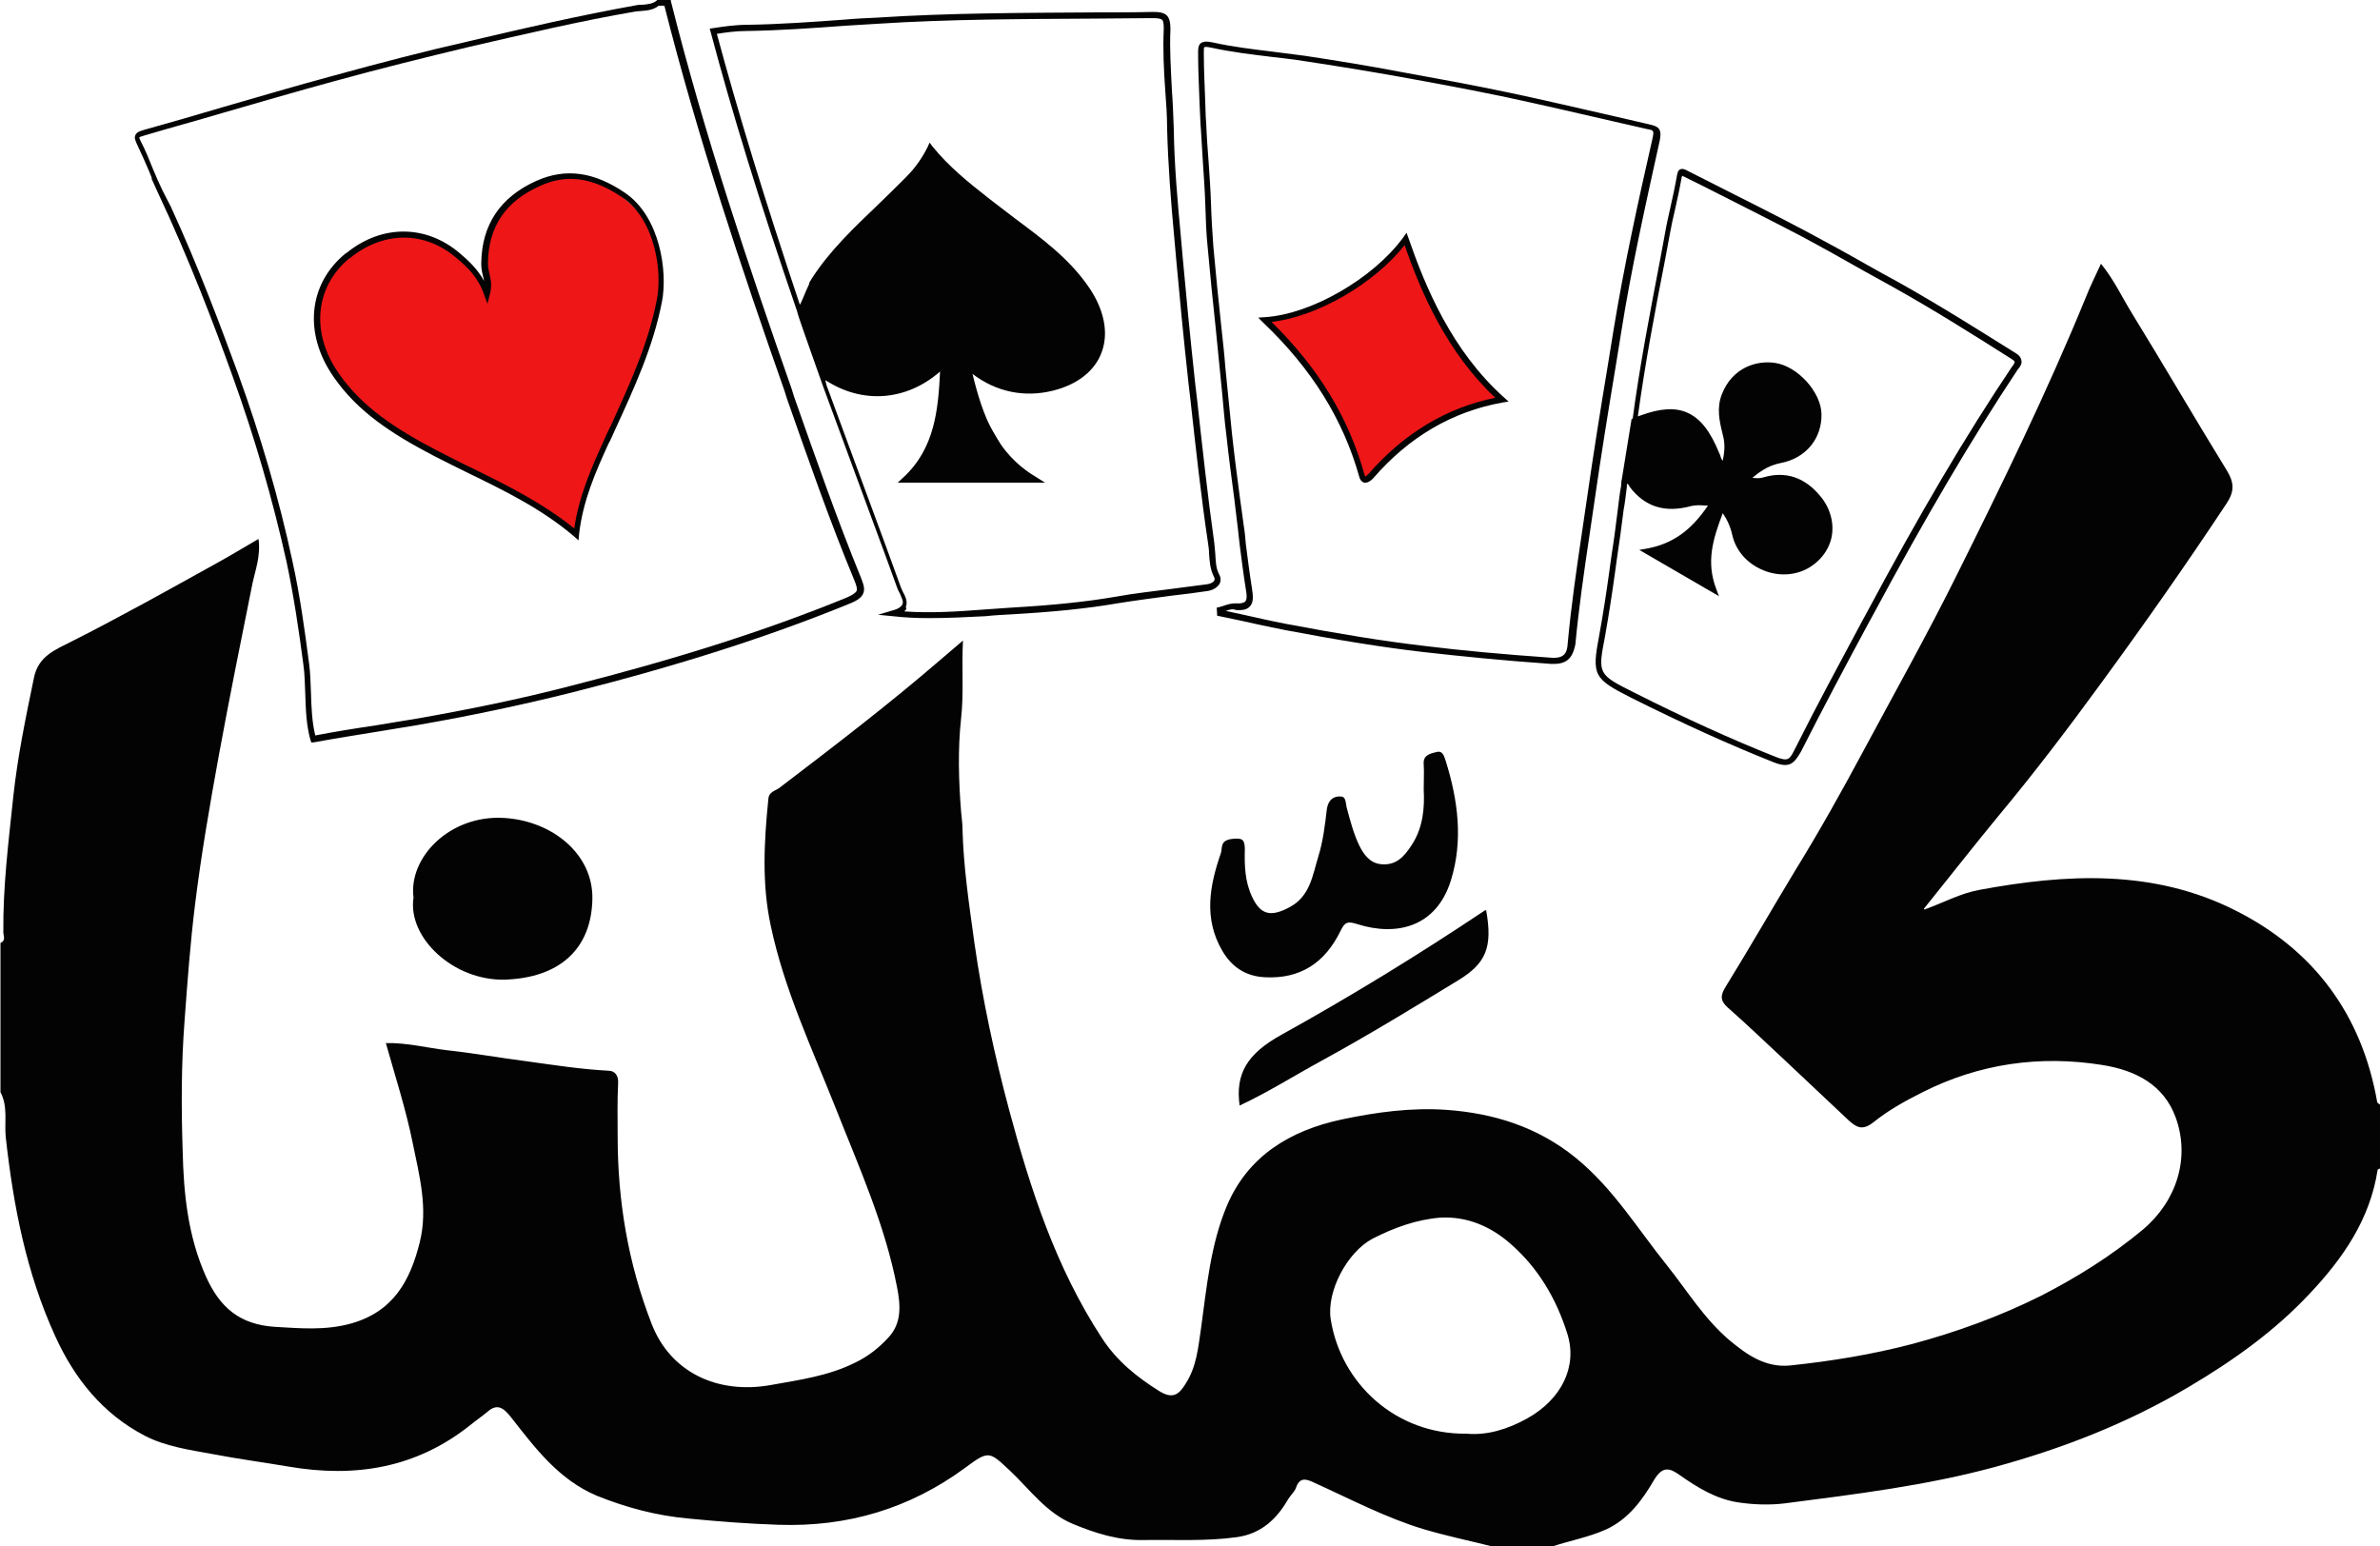
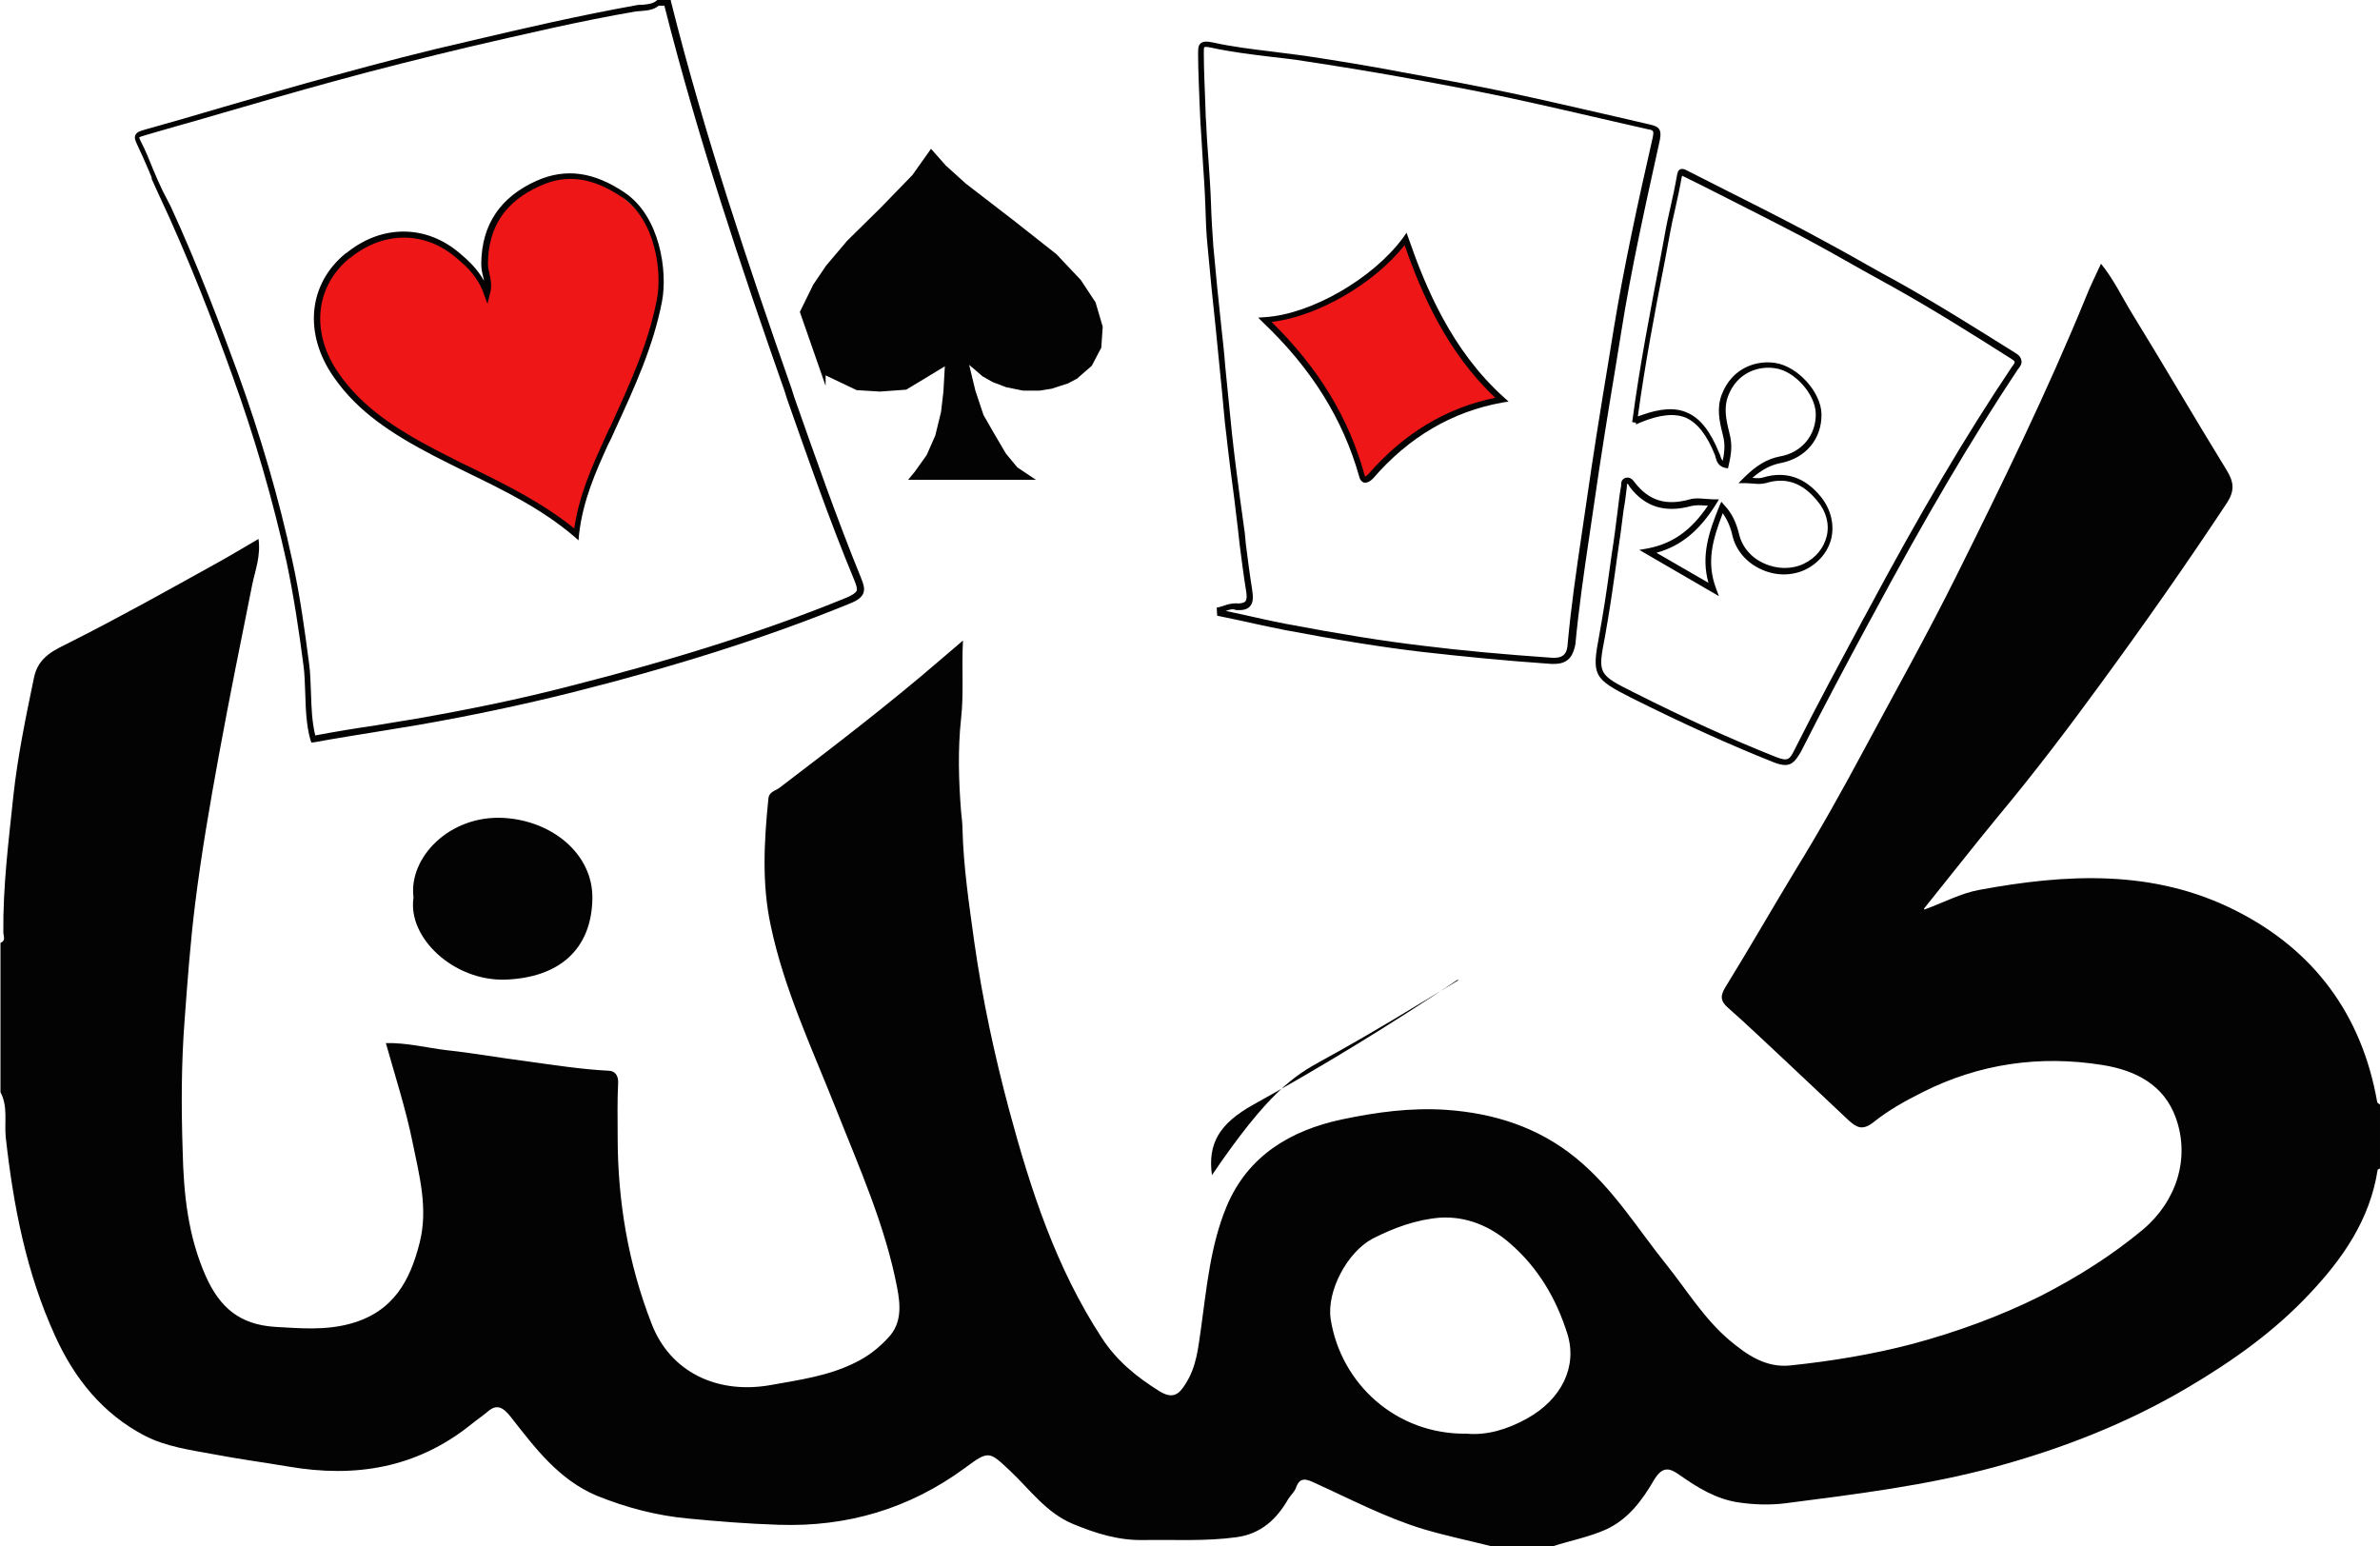
<svg xmlns="http://www.w3.org/2000/svg" version="1.1" id="Layer_1" x="0px" y="0px" viewBox="0 0 499 324.2" style="enable-background:new 0 0 499 324.2;" xml:space="preserve">
  <style type="text/css">
	.st0{fill:#030303;}
	.st1{fill:#EF1618;}
</style>
  <g>
    <g>
-       <path class="st0" d="M342.7,87.9l-2.1,13.2l0.9-0.2l1.7,1.8l2.1,1.8l2.3,1.1l3.9,0.5l3-0.3l4.7-0.5l-1.8,2.9l-3.8,4l-7.5,3.7    l2.8,1.8l10.2,5.9l-0.8-3.5l-0.1-5.1l2.8-8.6l2.3,3.8l1.1,3.5l2.9,4.1c0,0,5.2,2.2,5.4,2.2c0.2,0,5.7-1.3,5.9-1.4    c0.1-0.1,3.6-3.2,3.7-3.3s1.6-3.1,1.6-3.1l-0.8-4.2l-2.2-4l-3-2.5l-3.7-1.3l-5.8,0.7l-2.4-0.1l2.1-1.9l2.2-1.4l3.2-1.1l3.5-1.4    l3-3l1.3-4.1l-0.3-3.1l-1.4-2.9l-3.6-3.6l-4.2-1.7h-3l-3.3,1.4l-2.2,1.9l-1.8,3.2l-0.4,4.2l1,5.4l-0.2,3.2l-0.3,1.6l-1.1-0.8    l-1.4-3.3l-2.7-4.1l-1.4-1.3l-4.2-1.5l-3.9,0.4L342.7,87.9z" />
-     </g>
+       </g>
    <g>
      <path class="st1" d="M294.7,50.1c4.3,12.6,10,24.6,20.1,33.7c-11.1,2-20.1,7.6-27.4,16.1c-0.7,0.8-1.5,1.1-1.8-0.1    C282,87.1,275.1,76.5,265.2,67C275.1,66.5,288.3,58.8,294.7,50.1z" />
    </g>
    <g>
      <polygon class="st1" points="102.2,59.5 101.6,54.4 102.8,47.5 107.6,41.7 113.1,38.4 117.8,37.1 123.1,37.1 129.7,40.6     132.6,43.1 135.3,46 137.1,49.9 137.7,53.1 138.5,56.5 138.4,61.9 138,64.2 135.9,71.8 130.3,85.7 126.7,93.7 123.1,102.3     122,106 121.1,110.4 120.8,112.1 113,106.4 103.7,101.2 94.7,96.8 83.8,90.8 75.9,84.8 70.5,78.7 67.6,73.2 66.7,69.2 66.7,63     68.5,58.9 72.3,54.1 77.9,50.5 82.6,49.2 86.2,49.2 89.9,50 94.5,52.3 99.6,56.9 101.9,59.9   " />
    </g>
    <g>
      <g>
        <path class="st0" d="M498.4,231c-3.2-18.2-13.2-31.8-29.7-40.1c-17.2-8.7-35.5-7.7-53.8-4.3c-3.8,0.7-7.3,2.6-11.4,4.1     c0,0,0,0,0,0c-0.1-0.1-0.1-0.1-0.1-0.2c5.4-6.7,10.4-13.1,15.5-19.3c7.6-9.1,14.8-18.6,21.8-28.2c9-12.3,17.7-24.7,26.1-37.4     c1.8-2.7,1.6-4.5,0-7.1c-6.7-10.9-13.1-21.9-19.8-32.8c-2.1-3.4-3.8-7.1-6.5-10.4c-1.2,2.6-2.3,4.8-3.2,7.1     c-8.1,19.8-17.5,39-27,58.1c-6.2,12.5-13.1,24.8-19.7,37.1c-4.5,8.4-9.2,16.8-14.2,24.9c-4.9,8.1-9.6,16.3-14.6,24.4     c-1.1,1.8-1.2,2.9,0.5,4.4c4,3.5,7.8,7.2,11.7,10.8c4.6,4.3,9.1,8.6,13.7,12.9c1.6,1.4,2.8,2.1,5.1,0.3c3.1-2.5,6.7-4.5,10.3-6.3     c11.9-6,24.6-7.8,37.7-5.7c6.9,1.1,12.9,4.1,15.4,11.1c3,8.4,0.2,17.4-6.9,23.4c-6.6,5.5-13.8,10-21.4,13.9     c-8.6,4.3-17.7,7.6-27,10.1c-8.4,2.2-17,3.6-25.6,4.5c-5.1,0.5-9-2.2-12.7-5.3c-5.3-4.5-8.8-10.3-13.1-15.7     c-6.2-7.7-11.3-16.2-19.2-22.6c-7.9-6.4-17.1-9.3-27.1-10c-7.4-0.5-14.7,0.5-21.8,2c-10.9,2.3-19.8,7.7-24.2,18.2     c-3.4,8.1-4.2,17-5.4,25.7c-0.6,4-0.9,7.9-3.2,11.5c-1.4,2.3-2.7,3.3-5.5,1.6c-4.8-3-9-6.4-12.1-11.2     c-9.6-14.7-14.9-31-19.4-47.7c-3.1-11.6-5.6-23.2-7.3-35.1c-1.1-8-2.3-15.9-2.5-23.9c0-1.2-0.2-2.5-0.3-3.7     c-0.5-6.4-0.7-12.9,0-19.4c0.6-5.3,0.1-10.6,0.4-16.4c-2,1.7-3.4,2.9-4.8,4.1c-10.9,9.4-22.3,18.1-33.7,26.8     c-0.8,0.6-2.2,0.8-2.3,2.3c-0.9,8.9-1.4,17.8,0.5,26.6c2.8,13.3,8.6,25.6,13.6,38.2c4.9,12.4,10.4,24.6,12.9,37.7     c0.7,3.6,1,7.4-1.8,10.4c-2,2.2-4.3,4-7,5.3c-5.6,2.8-11.6,3.6-17.7,4.7c-11.2,2-21.1-2.7-25-12.9c-4.9-12.6-7.1-25.7-7.1-39.2     c0-3.7-0.1-7.5,0.1-11.2c0.1-1.6-0.7-2.6-2-2.6c-5.8-0.3-11.5-1.2-17.3-2c-5.5-0.7-11-1.7-16.6-2.3c-4.2-0.5-8.4-1.6-12.8-1.5     c2,7.1,4.2,13.9,5.6,20.8c1.4,6.9,3.3,13.8,1.5,21c-2,8-5.5,14.5-14.4,17c-5.4,1.5-10.6,1-16,0.7c-7.4-0.5-11.5-4.1-14.4-10.5     c-3.8-8.5-4.7-17.4-4.9-26.4c-0.3-9.1-0.3-18.2,0.4-27.3c0.6-8.2,1.2-16.3,2.2-24.4c1.3-10.5,3.1-20.9,5-31.3     c2.2-12,4.6-23.9,7-35.8c0.6-2.9,1.8-5.9,1.3-9.5c-3.1,1.8-5.9,3.5-8.8,5.1c-10.1,5.6-20.1,11.2-30.4,16.4c-3.3,1.7-7,3-7.9,7.7     c-1.7,8.2-3.4,16.4-4.3,24.7c-1,9.5-2.2,19-2.1,28.6c0,0.7,0.6,1.7-0.6,2.2v31.3c1.6,3,0.8,6.3,1.1,9.4     c1.6,14.4,4.3,28.5,10.4,41.8c4,8.8,9.9,16.2,18.7,20.8c4.4,2.3,9.5,3,14.4,3.9c5.2,1,10.5,1.7,15.8,2.6     c14,2.4,26.8,0.3,38.1-8.7c1.1-0.9,2.4-1.8,3.5-2.7c2.1-1.9,3.4-1,5,1c5.1,6.5,10,13.1,18,16.5c6.2,2.5,12.6,4.2,19.3,4.8     c6.2,0.6,12.5,1.1,18.8,1.3c14.5,0.5,27.5-3.4,39.1-11.9c5.1-3.8,5.1-3.5,9.6,0.7c4.1,3.9,7.5,8.7,13,11c4.8,2,9.6,3.5,14.8,3.4     c6.5-0.1,13.1,0.3,19.6-0.6c5.1-0.7,8.4-3.8,10.8-8c0.5-0.8,1.3-1.5,1.6-2.3c0.8-2.4,2.2-1.9,3.9-1.1c7.5,3.4,14.9,7.3,22.8,9.7     c4.7,1.4,9.5,2.4,14.3,3.6h12.9c3.7-1.2,7.5-1.9,11.1-3.5c4.8-2.2,7.7-6.3,10.1-10.4c1.8-3,3.3-2.5,5.4-1c3.7,2.6,7.6,5,12.2,5.7     c3.3,0.5,6.7,0.6,9.9,0.2c14.7-1.9,29.5-3.7,43.9-7.6c14.3-3.9,27.9-9.2,40.7-16.8c9.3-5.5,18-11.7,25.3-19.5     c7-7.4,12.7-15.6,14.3-26c0-0.1,0.3-0.2,0.5-0.3v-13.4C498.8,231.4,498.4,231.3,498.4,231L498.4,231z M320.2,297.4     c-4.1,2.3-8.5,3.6-12.7,3.2c-14.9,0.2-26.4-10.6-28.5-24c-0.9-5.9,3.5-14.1,8.8-16.9c4.5-2.3,9.2-4,14.2-4.4     c5.5-0.3,10.5,1.8,14.6,5.4c5.9,5.1,9.7,11.6,12,18.9C330.8,286.5,327.4,293.4,320.2,297.4L320.2,297.4z" />
      </g>
      <g>
        <path class="st0" d="M65.3,155.7l-0.2-0.5c-0.9-3.2-1-6.6-1.1-9.8c-0.1-2-0.1-4.1-0.4-6.1c-0.9-6.9-2-14.3-3.5-21.4     c-2.9-13.1-6.7-26.2-11.4-39.2c-3.8-10.6-9.1-24.5-15.5-38.1l-1.5-3.3l0.2,0.2c-0.2-0.5-0.4-1-0.6-1.5c-0.8-1.9-1.7-3.9-2.6-5.8     c-0.3-0.7-0.6-1.3-0.3-1.9c0.3-0.6,0.9-0.8,1.6-1l0.3-0.1c5.4-1.5,10.9-3.1,16.3-4.7c7.6-2.2,15.4-4.5,23.2-6.6     c9.8-2.7,19.4-5.2,28.7-7.3c11.4-2.7,23.2-5.4,34.9-7.5c0.4-0.1,0.9-0.1,1.3-0.1c1.1-0.1,2.2-0.2,3-0.9l0.2-0.2h2.7l0.1,0.5     c7,27.9,16.3,55.5,25.3,81.2l0.5,1.6c4.4,12.5,8.9,25.4,14,37.9c0.5,1.3,0.9,2.3,0.5,3.3c-0.3,0.8-1.2,1.5-2.7,2.1     c-17.1,7-36.2,13.1-58.4,18.7c-10.4,2.6-21.3,4.9-32.2,6.8c-2.8,0.5-5.7,0.9-8.5,1.4c-4.3,0.7-8.8,1.4-13.1,2.2L65.3,155.7z      M35.8,43.3c5.8,12.6,10.5,25.2,14.1,35c4.7,13,8.6,26.2,11.4,39.3c1.6,7.2,2.6,14.6,3.5,21.5c0.3,2.1,0.3,4.2,0.4,6.2     c0.1,3.1,0.2,6,0.9,8.9c4.2-0.8,8.5-1.5,12.6-2.1c2.8-0.5,5.7-0.9,8.5-1.4c10.9-1.9,21.7-4.1,32.1-6.8     c22.1-5.6,41.1-11.6,58.2-18.6c1.2-0.5,1.9-1,2.1-1.4c0.2-0.5-0.1-1.3-0.5-2.3c-5.2-12.5-9.7-25.5-14.1-38l-0.5-1.6     c-9-25.6-18.2-53.1-25.2-80.8h-1.2c-1.1,0.9-2.4,1-3.6,1.1c-0.4,0-0.8,0.1-1.2,0.1c-11.7,2-23.5,4.8-34.8,7.4     c-9.2,2.2-18.9,4.6-28.7,7.3c-7.7,2.1-15.6,4.4-23.2,6.6c-5.4,1.6-10.9,3.1-16.3,4.7l-0.3,0.1c-0.3,0.1-0.7,0.2-0.8,0.3     c0,0,0,0,0,0c0,0,0,0.2,0.3,0.8c1,1.9,1.8,3.9,2.6,5.9c0.6,1.5,1.3,3,2,4.5L35.8,43.3L35.8,43.3z M121.3,113.3l-0.9-0.8     c-6.8-5.8-14.6-9.6-22.2-13.3c-2.4-1.2-4.9-2.4-7.2-3.6c-9-4.7-16-9.3-21-16.5c-6.4-9.1-5.4-19.6,2.5-26l0.2-0.1     c7.4-6,16.7-5.9,23.7,0.1c1.8,1.5,3.7,3.3,5.1,5.8c-0.1-0.4-0.2-0.9-0.3-1.3c-0.2-0.8-0.3-1.5-0.3-2.4c0.1-8.1,4-13.9,11.6-17.3     c6.1-2.7,12-1.9,18.5,2.5c7.4,5,9,16.5,7.8,22.8c-1.8,9.4-5.8,18.1-9.7,26.6c-0.5,1.1-1,2.3-1.6,3.4c-2.5,5.5-5.3,11.7-6.1,18.9     L121.3,113.3z M73.2,54.2c-7.2,6-8.1,15.7-2.1,24.2c4.9,7,11.8,11.5,20.6,16.1c2.4,1.2,4.8,2.5,7.2,3.6     c7.3,3.6,14.8,7.3,21.5,12.7c1-6.9,3.7-12.9,6.1-18.2c0.5-1.1,1-2.3,1.6-3.4c3.8-8.4,7.8-17,9.6-26.3c1.2-5.9-0.3-16.8-7.2-21.5     c-6.2-4.2-11.7-5-17.3-2.4c-7.2,3.2-10.8,8.5-10.9,16.2c0,0.7,0.1,1.3,0.3,2.1c0.3,1.3,0.6,2.7,0.1,4.4l-0.5,2l-0.7-1.9     c-1.2-3.6-3.5-5.8-5.8-7.7c-6.6-5.7-15.3-5.7-22.3,0L73.2,54.2z" />
      </g>
      <g>
        <path class="st0" d="M325.9,139.2c-0.2,0-0.4,0-0.7,0c-10.1-0.7-18.9-1.6-26.9-2.5c-8.6-1-17.8-2.5-28.9-4.6     c-3.1-0.6-6.3-1.3-9.4-2c-1.4-0.3-2.8-0.6-4.3-0.9l-0.5-0.1l-0.1-1.7l0.5-0.1c0.3-0.1,0.7-0.2,1-0.3c0.8-0.3,1.6-0.5,2.5-0.5     c1,0.1,1.7-0.1,2-0.4c0.4-0.5,0.3-1.5,0.1-2.6c-0.5-3.1-0.9-6.3-1.3-9.4c-0.1-1.2-0.3-2.4-0.4-3.6c-0.2-1.9-0.5-3.8-0.7-5.8     c-0.6-4.5-1.2-9.1-1.7-13.7c-0.4-3-0.6-6.1-0.9-9c-0.2-1.7-0.3-3.3-0.5-5c-0.3-2.7-0.5-5.4-0.8-8.1c-0.6-5.6-1.2-11.4-1.7-17.1     c-0.3-2.8-0.4-5.8-0.5-9.1c-0.1-2.9-0.3-5.8-0.5-8.7c-0.1-2.2-0.3-4.4-0.4-6.6l0,0l-0.1-1.4c-0.1-1.5-0.1-3-0.2-4.4     c-0.1-3.3-0.3-6.7-0.3-10.1l0-0.4c0-0.8,0-1.5,0.5-2c0.5-0.4,1.2-0.5,2.6-0.2c4,0.9,8.2,1.4,12.3,1.9c2.3,0.3,4.7,0.6,7,0.9     c6.6,1,13.4,2.1,20.2,3.4c7.2,1.3,14.9,2.7,22.5,4.3c7.6,1.6,15.2,3.4,22.7,5.1l6.9,1.6c1.7,0.4,2.6,0.8,2.1,3.3     c-3,13.6-6,27-8.1,40.3l-1.1,6.8c-1.6,9.6-3.2,19.5-4.6,29.3c-0.3,2.3-0.7,4.5-1,6.8c-1.1,7.4-2.2,15-2.9,22.5     C329.9,137,329.2,139.2,325.9,139.2z M257,128.1c1.1,0.2,2.2,0.5,3.3,0.7c3.1,0.7,6.2,1.4,9.3,2c11.1,2.1,20.3,3.6,28.8,4.6     c8,1,16.8,1.8,26.8,2.5c2.7,0.2,3.4-0.9,3.5-3.1c0.7-7.6,1.8-15.2,2.9-22.6c0.3-2.3,0.7-4.5,1-6.8c1.4-9.8,3-19.8,4.6-29.4     l1.1-6.8c2.2-13.4,5.1-26.7,8.2-40.3c0.3-1.5,0.2-1.6-1-1.8l-7-1.6c-7.4-1.7-15.1-3.5-22.6-5.1c-7.6-1.6-15.2-3-22.4-4.3     c-6.7-1.2-13.5-2.3-20.1-3.3c-2.3-0.4-4.7-0.6-7-0.9c-4.1-0.5-8.3-1-12.4-1.9c-1.3-0.3-1.5-0.1-1.5-0.1c-0.1,0.1-0.1,0.6-0.1,1     l0,0.5c0,3.4,0.2,6.8,0.3,10.1c0,1,0.1,2,0.1,3l0,0l0.1,1.4c0.1,2.7,0.3,5.4,0.5,8c0.2,2.9,0.4,5.8,0.5,8.7     c0.1,3.3,0.3,6.3,0.5,9.1c0.5,5.7,1.1,11.5,1.7,17.1c0.3,2.7,0.6,5.4,0.8,8.1c0.2,1.7,0.3,3.3,0.5,5c0.3,3,0.6,6,0.9,9     c0.5,4.6,1.1,9.2,1.7,13.7c0.3,1.9,0.5,3.8,0.8,5.8c0.2,1.2,0.3,2.4,0.4,3.6c0.4,3.1,0.8,6.3,1.3,9.4c0.2,1.4,0.4,2.8-0.4,3.7     c-0.6,0.7-1.5,0.9-3,0.8C258.5,127.6,257.8,127.8,257,128.1C257,128.1,257,128.1,257,128.1z M286.3,101.2c-0.1,0-0.2,0-0.3,0     c-0.3-0.1-0.8-0.4-1-1.2c-3.4-12.1-10-22.7-20.2-32.4l-1-1l1.4-0.1c9.7-0.6,22.7-8.1,29-16.7l0.7-1l0.4,1.1     c3.6,10.4,9.1,23.6,20,33.4l1,0.9l-1.3,0.2c-10.5,1.9-19.6,7.2-27.1,15.9C287.3,100.9,286.8,101.2,286.3,101.2z M266.6,67.5     c9.8,9.6,16.2,20.1,19.5,32.1c0.1,0.3,0.2,0.3,0.2,0.3c0,0,0.2-0.1,0.6-0.5c7.4-8.5,16.3-13.9,26.6-16c-10.1-9.5-15.5-21.9-19-32     C288.1,59.5,276.2,66.4,266.6,67.5z" />
      </g>
      <g>
-         <path class="st0" d="M194.8,129.6c-2.5,0-5-0.1-7.6-0.4l-3.1-0.3l3-0.9c1.2-0.3,1.9-0.8,2.1-1.3c0.3-0.6-0.2-1.4-0.5-2.2     c-0.2-0.4-0.4-0.7-0.5-1c-3.5-9.7-7.2-19.5-10.7-29.1c-1.6-4.4-3.3-8.9-4.9-13.3c0-0.1-4.9-13.7-5.4-15.5l0-0.1     C159.2,42.2,153.6,24,149,6.7l-0.2-0.7l0.7-0.1c2-0.3,4.6-0.7,7.1-0.7c6.9-0.1,13.8-0.6,20.6-1.1c2.2-0.2,4.4-0.3,6.6-0.4     c15.3-1,30.8-1,45.8-1.1c4,0,8.1,0,12.1-0.1c1.3,0,2.3,0.1,3,0.8c0.5,0.6,0.7,1.4,0.7,2.8c-0.2,4.2,0.1,8.5,0.3,12.7     c0.2,2.7,0.3,5.5,0.4,8.2c0.1,7.6,0.8,15.3,1.5,22.8l0.4,4.5c0.7,7.7,1.5,16.1,2.6,26.2l0.4,3.4c1.1,9.9,2.2,20.1,3.6,30     c0.1,0.7,0.1,1.5,0.2,2.2c0.1,1.5,0.1,3,0.8,4.3c0.5,0.9,0.3,1.6,0.1,2c-0.4,0.7-1.3,1.3-2.4,1.5c-2.6,0.4-5.1,0.7-7.7,1     c-3.7,0.5-7.6,1-11.3,1.6c-6.4,1.1-13.4,1.8-22.1,2.3c-1.9,0.1-3.8,0.2-5.6,0.4C202.6,129.4,198.8,129.6,194.8,129.6z      M189.6,128.2c5.8,0.4,11.4,0,16.7-0.4c1.9-0.1,3.8-0.3,5.7-0.4c8.7-0.5,15.6-1.2,22-2.3c3.8-0.7,7.7-1.1,11.4-1.6     c2.6-0.3,5.1-0.7,7.7-1c0.7-0.1,1.3-0.4,1.5-0.8c0-0.1,0.2-0.3-0.1-0.8c-0.8-1.6-0.9-3.3-1-4.8c0-0.7-0.1-1.4-0.2-2.1     c-1.5-10-2.6-20.2-3.7-30.1l-0.4-3.4c-1.1-10.1-1.9-18.4-2.6-26.2l-0.4-4.5c-0.7-7.5-1.3-15.2-1.5-22.9c0-2.7-0.2-5.5-0.4-8.1     c-0.3-4.2-0.5-8.5-0.3-12.8c0-1-0.1-1.6-0.3-1.8c-0.3-0.3-0.9-0.4-2.1-0.4c-4,0-8.1,0.1-12.1,0.1c-15,0.1-30.5,0.1-45.8,1.1     c-2.2,0.1-4.4,0.3-6.5,0.4c-6.8,0.5-13.8,1-20.7,1.1c-2.1,0-4.4,0.3-6.2,0.6c4.5,16.7,9.9,34.3,17.4,56.8c0.4-0.7,0.7-1.5,1-2.2     c0.3-0.8,0.7-1.5,1-2.3h-0.1l0.6-1c3.8-5.9,8.9-10.7,13.8-15.4c2-1.9,4-3.9,6-5.9c2-2,3.4-4.1,4.5-6.3l0.4-0.9l0.6,0.8     c3.4,4.2,7.6,7.6,11.7,10.8l0.9,0.7c1.6,1.2,3.1,2.4,4.7,3.6c5.5,4.1,11.1,8.2,15.2,14c3.5,4.9,4.5,9.9,3,14     c-1.4,3.9-5,6.8-10.2,8.1c-6,1.5-11.9,0.3-16.9-3.5c2.1,8.6,4.9,16.6,13.3,21.6l1.9,1.2h-30.9l1.2-1.1c6.6-6.1,7.3-14.2,7.7-22.2     c-7.1,6.2-16.4,6.9-24.2,1.7c0.2,0.6,0.4,1,0.4,1.2c1.6,4.4,3.3,8.9,4.9,13.3c3.5,9.5,7.2,19.4,10.7,29.1     c0.1,0.3,0.3,0.6,0.4,0.9c0.5,0.9,1.1,2.1,0.6,3.2C190.2,127.6,189.9,127.9,189.6,128.2z M191.7,99.9h23.4     c-8-5.7-10.6-14.5-12.5-23l-0.4-1.9l1.5,1.3c5,4.5,11.1,6.1,17.2,4.5c4.7-1.2,8-3.8,9.3-7.3c1.4-3.7,0.3-8.3-2.9-12.8     c-4-5.6-9.5-9.7-14.9-13.7c-1.6-1.2-3.2-2.4-4.8-3.6l-0.9-0.7c-3.9-3.1-8-6.3-11.3-10.2c-1.1,2.1-2.5,3.9-4.3,5.8c-2,2-4,4-6,5.9     c-4.7,4.5-9.5,9.1-13.2,14.7l-0.3,0.5c-0.6,0.9-1,2-1.5,3c-0.5,1-0.9,2.1-1.6,3.3c0,0,0,0,0,0c0.4,0.8,1,2.4,2.2,5.5     c1,2.8,2.3,6.1,2.6,6.9c7.9,5.7,17.5,4.9,24.6-2l1.1-1.1l-0.1,1.6C198.4,84.7,198.1,93.2,191.7,99.9z" />
-       </g>
+         </g>
      <g>
        <path class="st0" d="M374.3,160.4c-0.7,0-1.5-0.2-2.5-0.6c-9.3-3.7-19-8.1-29.8-13.5c-7.9-4-8.3-4.7-6.7-13.1     c0.8-4.4,1.5-8.9,2.1-13.3l0.5-3.6c0.5-3.1,0.9-6.3,1.3-9.5c0.2-1.7,0.4-3.4,0.7-5c0-0.1,0-0.1,0-0.2c0-0.3,0-1.1,0.9-1.4     c1-0.3,1.6,0.5,1.9,0.9c3,3.9,6.6,5,11.6,3.6c1-0.3,2.1-0.2,3.3-0.1c0.5,0,1.1,0.1,1.7,0.1h1.1l-0.6,1     c-3.5,5.6-7.4,8.8-12.5,10.2l10.9,6.3c-1.6-5.7,0.1-10.7,2.3-16.1l0.4-0.9l0.7,0.8c1.5,1.6,2.4,3.5,3,5.9c0.6,2.7,2.5,5,5.2,6.2     c2.8,1.3,5.9,1.3,8.4,0.1c2.5-1.2,4.2-3.3,4.8-5.8c0.6-2.5-0.1-5.2-2-7.4c-3.1-3.8-6.6-5-10.8-3.7c-0.8,0.2-1.6,0.2-2.6,0.1     c-0.5,0-1-0.1-1.6-0.1h-1.5l1.1-1.1c2.7-2.7,5-4,7.6-4.5c4.6-0.8,7.6-4.5,7.5-9c-0.1-4.1-4.5-9-8.6-9.5c-3.3-0.5-7.9,0.8-9.8,5.9     c-0.9,2.4-0.4,4.9,0.2,7.3c0.1,0.4,0.2,0.9,0.3,1.3c0.4,2.1,0.1,3.8-0.3,5.6l-0.2,0.9l-0.6-0.1c-1.4-0.3-1.8-1.4-2-2.2     c0-0.1-0.1-0.3-0.1-0.4c-1.7-4.3-3.7-6.8-6.1-7.9c-2.4-1-5.5-0.7-9.6,1l-0.9,0.4v-0.4c-0.1,0-0.1,0-0.2,0l-0.6-0.1l0.1-0.6     c1.5-11.3,3.7-22.6,5.8-33.6l1-5.4c0.3-1.8,0.7-3.5,1.1-5.3c0.5-2.2,1-4.5,1.4-6.8c0.1-0.5,0.2-1.1,0.7-1.3     c0.5-0.2,0.9,0,1.3,0.2l0.2,0.1c2.5,1.3,5,2.5,7.5,3.8c5.6,2.8,11.5,5.8,17.2,8.8c4.3,2.3,8.7,4.7,12.9,7.1     c2.1,1.2,4.3,2.4,6.5,3.6c8.4,4.7,16.5,9.8,24.8,15c0.7,0.4,1,0.9,1.1,1.4c0.2,0.7-0.2,1.3-0.6,1.8l-0.1,0.1     c-9.7,14.6-19.2,30.7-30.7,52.1l-0.5,0.9c-4.8,8.9-9.7,18.1-14.3,27.2C376.5,159.5,375.7,160.4,374.3,160.4z M341.1,101.5     c0,0,0,0.1,0,0.1c0,0.1,0,0.3,0,0.4c-0.2,1.7-0.4,3.4-0.7,5c-0.4,3.2-0.8,6.3-1.3,9.5l-0.5,3.6c-0.6,4.4-1.3,8.9-2.1,13.4     c-1.5,7.8-1.5,7.9,6.1,11.7c10.7,5.4,20.4,9.8,29.7,13.5c2.6,1,2.9,0.6,4-1.6c4.6-9.2,9.6-18.4,14.3-27.2l0.5-0.9     c11.5-21.5,21-37.6,30.8-52.2l0.1-0.1c0.2-0.3,0.4-0.6,0.4-0.8c0-0.2-0.3-0.4-0.6-0.6c-8.2-5.2-16.3-10.3-24.7-15     c-2.2-1.2-4.3-2.4-6.5-3.6c-4.2-2.4-8.5-4.8-12.8-7.1c-5.7-3-11.5-5.9-17.2-8.8c-2.5-1.3-5-2.5-7.6-3.8l-0.2-0.1     c0,0-0.1,0-0.1-0.1c0,0.1,0,0.2-0.1,0.3c-0.4,2.3-0.9,4.6-1.4,6.8c-0.4,1.7-0.8,3.5-1.1,5.2l-1,5.4c-2.1,10.7-4.2,21.8-5.7,32.8     l0.6-0.2v0c4.1-1.5,7.2-1.7,9.7-0.6c2.8,1.2,4.9,3.9,6.8,8.6c0.1,0.1,0.1,0.3,0.2,0.5c0.1,0.4,0.3,0.8,0.5,1     c0.3-1.5,0.5-2.9,0.2-4.6c-0.1-0.4-0.2-0.9-0.3-1.3c-0.6-2.4-1.2-5.2-0.1-8c2.2-5.7,7.4-7.2,11.2-6.6c4.7,0.7,9.6,6.1,9.7,10.7     c0.1,5.2-3.3,9.3-8.6,10.3c-2,0.4-3.8,1.3-5.9,3.1c0,0,0.1,0,0.1,0c0.9,0.1,1.6,0.1,2.2-0.1c4.7-1.4,8.8,0,12.1,4.1     c2,2.5,2.8,5.6,2.2,8.5c-0.6,2.8-2.6,5.3-5.4,6.7c-2.9,1.4-6.4,1.4-9.5-0.1c-3-1.4-5.2-4-5.9-7.1c-0.4-1.8-1.1-3.3-2-4.6     c-2.1,5.5-3.5,10.2-1.4,15.8l0.6,1.6l-16.7-9.7l1.7-0.3c5.3-1,9.2-3.8,12.7-9c-0.2,0-0.4,0-0.6,0c-1.1-0.1-2-0.1-2.9,0.1     c-5.5,1.5-9.7,0.2-12.9-4C341.4,101.5,341.3,101.4,341.1,101.5z" />
      </g>
      <g>
-         <path class="st0" d="M258.3,175.9c-2.5,0.3-2,1.8-2.3,2.9c-2.4,6.9-3.7,13.8,0.3,20.6c2,3.4,4.9,5.3,8.9,5.5     c7.5,0.4,12.6-3.1,15.8-9.6c0.9-1.8,1.3-2.3,3.7-1.5c8,2.5,16.4,0.7,19.5-9.2c2.6-8.4,1.5-16.8-1.1-25.1c-0.4-1.2-0.7-2.2-2-1.8     c-1.2,0.3-2.8,0.6-2.6,2.6c0.1,1.6,0,3.2,0,5.3c0.2,3.7-0.1,8-2.6,11.7c-1.5,2.3-3.2,4.2-6.3,3.9c-2.4-0.2-3.7-2.1-4.6-3.9     c-1.2-2.5-1.9-5.2-2.6-7.8c-0.3-1-0.1-2.5-1.3-2.5c-1.5-0.1-2.6,0.7-2.9,2.6c-0.4,3.4-0.8,6.8-1.8,10c-1.2,3.9-1.7,8.3-6,10.6     c-3.9,2.1-6.1,1.7-7.9-2.2c-1.5-3.2-1.6-6.6-1.5-10.1C260.9,176.2,260.7,175.6,258.3,175.9L258.3,175.9z" />
-       </g>
+         </g>
      <g>
        <path class="st0" d="M105.9,205.4c11.4-0.4,18.1-6.4,18.3-16.9c0.2-9.4-8.4-16.4-18.5-17c-11.4-0.7-20.1,8.3-19,16.7     C85.4,196.6,95.1,205.7,105.9,205.4z" />
      </g>
      <g>
-         <path class="st0" d="M277.1,222.4c9.7-5.3,19.2-11.1,28.7-16.9c5.7-3.5,7.2-6.8,5.8-14.6c-0.1,0-0.2-0.1-0.3,0     c-13.9,9.3-28.1,18-42.7,26.1c-7.2,4-9.6,8.2-8.7,14.8C265.9,229,271.4,225.5,277.1,222.4L277.1,222.4z" />
+         <path class="st0" d="M277.1,222.4c9.7-5.3,19.2-11.1,28.7-16.9c-0.1,0-0.2-0.1-0.3,0     c-13.9,9.3-28.1,18-42.7,26.1c-7.2,4-9.6,8.2-8.7,14.8C265.9,229,271.4,225.5,277.1,222.4L277.1,222.4z" />
      </g>
    </g>
    <g>
      <polygon class="st0" points="167.7,65.4 173.1,80.9 173.1,78.7 179.6,81.8 184.5,82.1 190,81.7 193.5,79.6 198.1,76.8 197.8,82.1     197.3,86.4 196.1,91.3 194.3,95.4 191.8,98.9 190.4,100.6 217.2,100.6 213.3,98 210.9,95.1 208.2,90.5 206.2,87 204.5,81.9     203.2,76.5 206,78.9 208.1,80.1 211,81.2 214.5,81.9 218,81.9 220.5,81.5 223.9,80.4 225.8,79.4 228.9,76.7 230.9,72.9     231.2,68.5 229.7,63.4 226.6,58.7 221.5,53.3 212.5,46.2 202.5,38.5 198.3,34.7 195.2,31.2 191.3,36.7 184.6,43.6 177.6,50.5     173.2,55.7 170.5,59.7   " />
    </g>
    <g>
-       <rect x="335" y="93.9" transform="matrix(0.16 -0.987 0.987 0.16 193.672 416.635)" class="st0" width="13.4" height="1.3" />
-     </g>
+       </g>
  </g>
</svg>